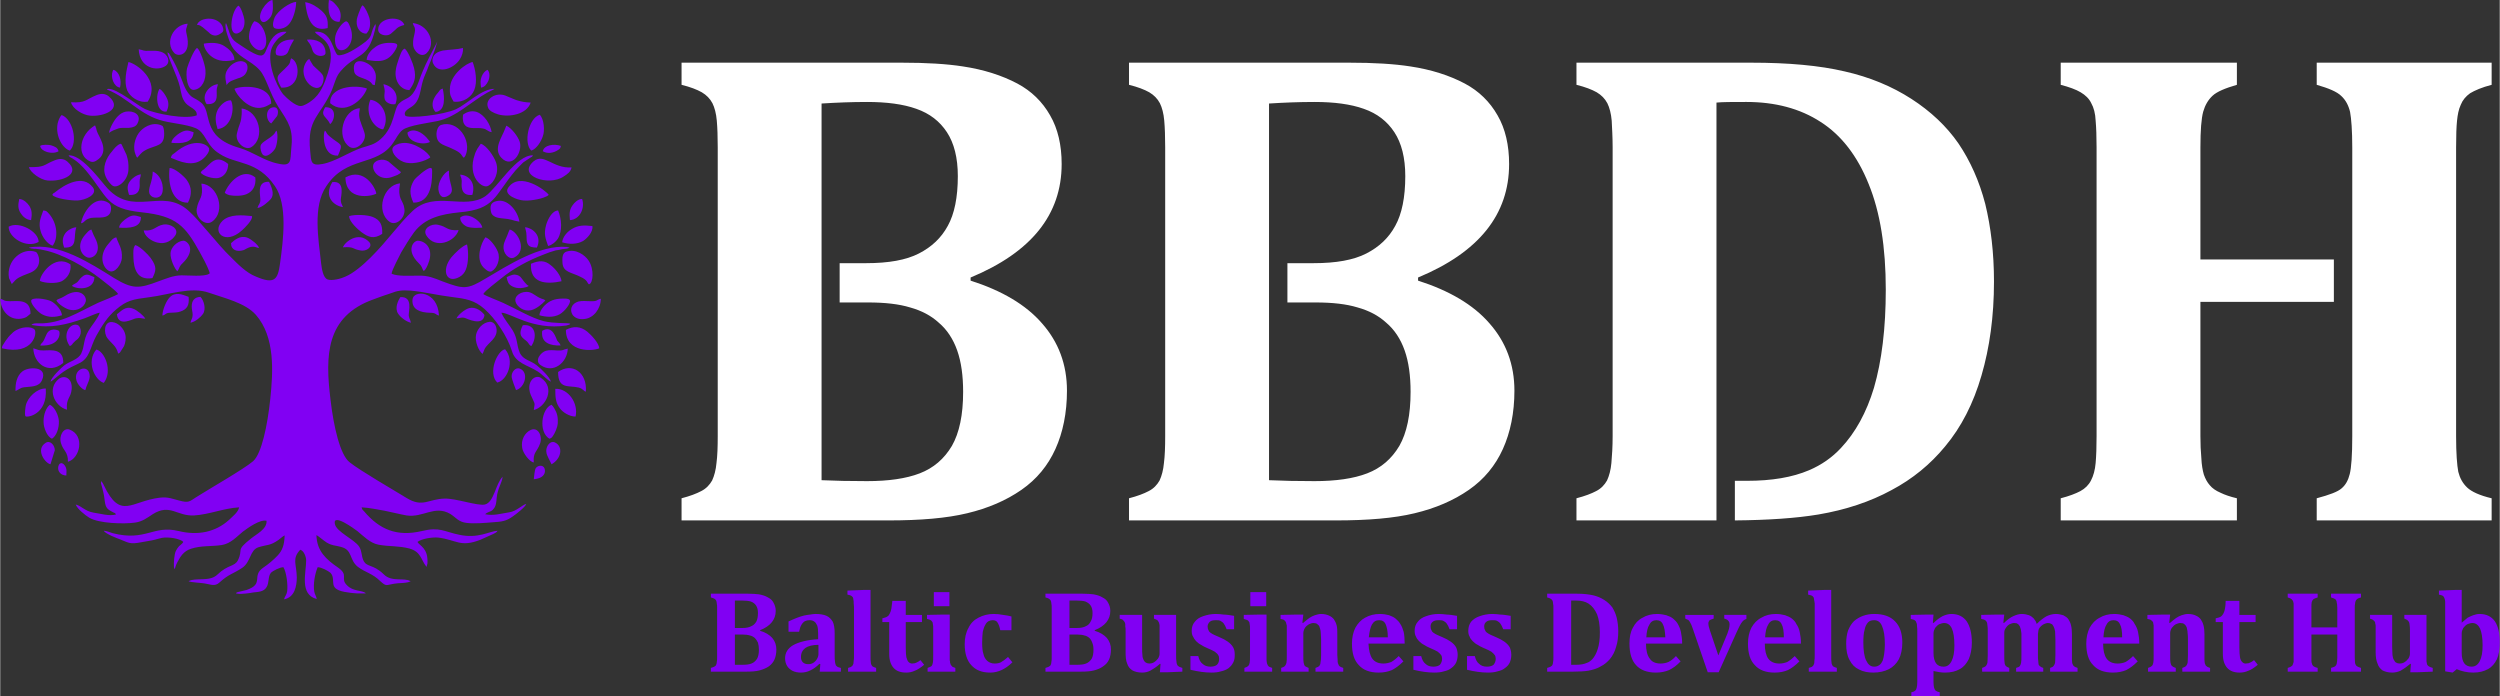
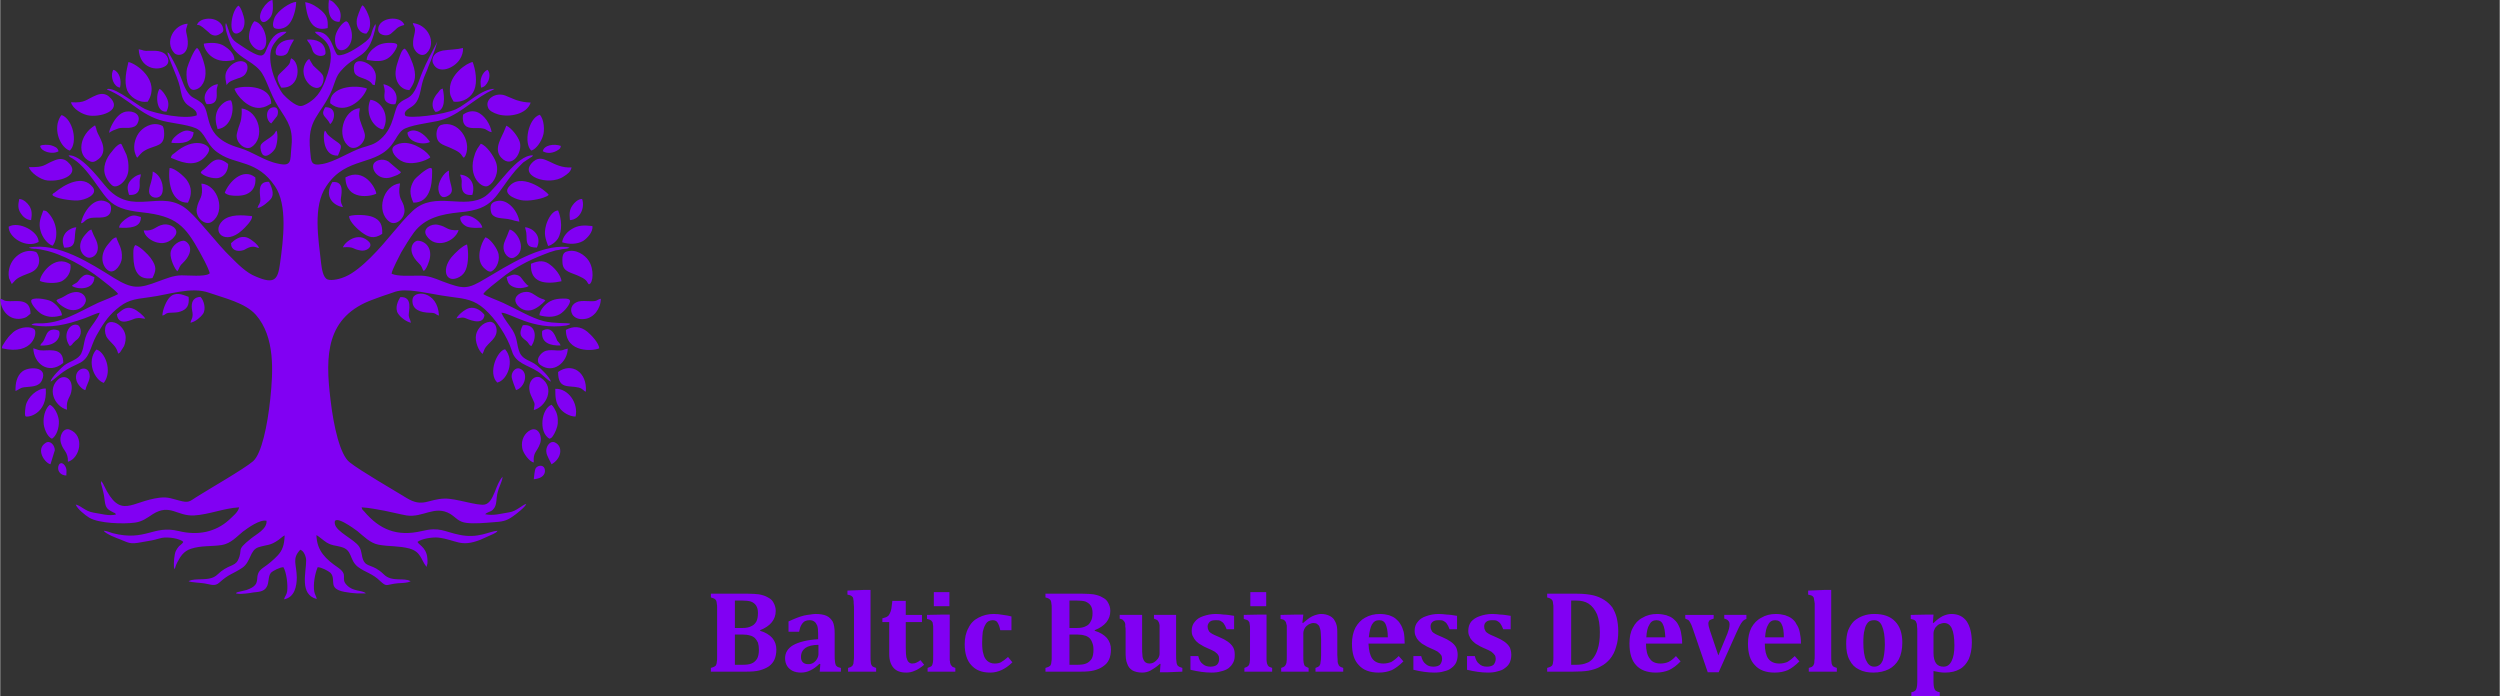
<svg xmlns="http://www.w3.org/2000/svg" xml:space="preserve" width="80mm" height="22.281mm" version="1.1" style="shape-rendering:geometricPrecision; text-rendering:geometricPrecision; image-rendering:optimizeQuality; fill-rule:evenodd; clip-rule:evenodd" viewBox="0 0 8016 2233">
  <rect x="0" y="0" width="8016" height="2233" fill="#333333" stroke="none" />
  <defs>
    <style type="text/css">
   
    .fil1 {fill:#8100F3}
    .fil0 {fill:#8100F3;fill-rule:nonzero}
    .fil2 {fill:white;fill-rule:nonzero}
   
  </style>
  </defs>
  <g id="Layer_x0020_1">
    <path class="fil0" d="M2437 2023c17,5 30,13 39,23 9,11 13,23 13,37 0,12 -2,23 -6,32 -4,9 -10,16 -18,22 -9,6 -19,10 -30,13 -11,3 -26,4 -43,4l-113 0 0 -12c5,-1 8,-3 11,-4 3,-2 5,-3 6,-6 1,-2 2,-6 2,-9 1,-4 1,-9 1,-15l0 -158c0,-6 0,-10 -1,-14 0,-4 -1,-7 -2,-10 -1,-2 -3,-4 -6,-6 -2,-1 -6,-3 -11,-4l0 -12 120 0c14,0 25,1 34,2 11,2 21,5 29,10 8,4 14,9 18,17 4,7 7,16 7,26 0,28 -17,49 -50,62l0 2zm-57 -9c12,0 22,-2 29,-6 7,-3 12,-8 16,-15 3,-6 5,-15 5,-27 0,-10 -2,-18 -6,-24 -4,-6 -9,-10 -17,-13 -7,-2 -16,-3 -27,-3 -8,0 -16,0 -24,0l0 88 24 0zm-24 118c7,0 15,0 24,0 12,0 22,-1 29,-4 8,-3 13,-8 18,-15 4,-7 6,-17 6,-29 0,-9 -1,-16 -3,-23 -3,-6 -6,-11 -10,-15 -5,-4 -10,-7 -16,-8 -6,-2 -14,-3 -23,-3l-25 0 0 97zm274 -2l-3 -1c-10,10 -20,17 -29,21 -10,5 -20,7 -30,7 -11,0 -20,-2 -28,-6 -7,-4 -13,-9 -17,-16 -4,-7 -6,-15 -6,-24 0,-18 9,-32 26,-42 18,-10 45,-17 80,-19l0 -18c0,-11 -1,-20 -3,-26 -3,-6 -6,-11 -10,-13 -4,-3 -9,-4 -15,-4 -5,0 -10,1 -14,3 -4,2 -8,6 -11,11 -4,6 -6,13 -8,23l-34 0 0 -33c11,-5 20,-9 28,-12 7,-3 15,-5 22,-7 7,-1 14,-3 19,-3 6,-1 12,-2 17,-2 15,0 27,2 36,6 9,4 15,11 20,19 4,9 6,21 6,37l0 71c0,8 0,14 1,19 0,4 1,7 2,10 0,2 1,3 3,5 1,1 2,2 4,3 2,1 5,2 10,3l0 12 -68 0 2 -24zm-6 -62c-19,0 -33,4 -42,10 -9,7 -14,16 -14,29 0,8 2,13 6,17 4,4 10,6 17,6 6,0 11,-1 16,-4 5,-3 9,-7 12,-12 3,-5 5,-11 5,-16l0 -30zm167 33c0,12 0,20 1,24 0,4 2,8 4,11 2,2 7,4 13,6l0 12 -90 0 0 -12c4,-1 7,-2 9,-3 2,-1 3,-3 5,-4 1,-2 2,-4 3,-6 0,-2 1,-6 1,-10 1,-4 1,-10 1,-18l0 -143c0,-10 0,-18 -1,-23 0,-5 0,-9 -1,-12 0,-4 -1,-6 -2,-8 -2,-2 -4,-4 -6,-5 -2,-1 -6,-2 -11,-3l0 -13 51 -2 23 0 0 209zm172 31c-11,9 -21,16 -30,19 -8,4 -18,6 -27,6 -19,0 -32,-5 -41,-15 -9,-10 -14,-25 -14,-44l0 -103 -22 0 0 -12c7,-2 12,-3 16,-6 4,-2 6,-6 8,-10 2,-4 4,-9 5,-16 1,-6 2,-14 3,-24l43 0 0 45 52 0 0 23 -52 0 0 83c0,14 1,24 2,30 2,7 4,12 7,15 3,3 7,5 11,5 3,0 7,-1 9,-1 3,-1 6,-2 9,-4 3,-1 6,-4 9,-6l12 15zm81 -233l0 45 -50 0 0 -45 50 0zm-70 243c6,-2 10,-4 13,-6 2,-3 3,-6 4,-11 1,-4 1,-12 1,-24l0 -85c0,-6 0,-11 -1,-14 0,-4 -1,-7 -3,-9 -1,-2 -3,-4 -6,-5 -2,-1 -6,-2 -10,-3l0 -13 50 -1 23 0 0 130c0,7 0,12 0,16 1,4 1,6 1,8 1,2 1,4 2,6 0,1 1,3 3,4 1,2 2,3 4,4 2,1 5,2 8,3l0 12 -89 0 0 -12zm258 -35l14 17c-12,12 -24,20 -35,25 -11,5 -23,8 -36,8 -27,0 -47,-8 -61,-24 -14,-15 -21,-38 -21,-67 0,-20 4,-38 12,-52 7,-15 18,-26 32,-33 15,-8 31,-12 49,-12 10,0 20,1 30,3 10,1 19,3 27,5l0 44 -36 0c-2,-11 -5,-19 -9,-25 -3,-5 -9,-7 -15,-7 -5,0 -9,1 -13,3 -4,2 -8,6 -11,12 -3,5 -6,13 -8,22 -1,9 -2,21 -2,35 0,15 1,27 4,36 2,10 7,18 13,23 6,5 14,8 23,8 7,0 14,-1 20,-4 7,-4 14,-9 23,-17zm278 -84c17,5 30,13 39,23 9,11 13,23 13,37 0,12 -2,23 -6,32 -4,9 -10,16 -19,22 -8,6 -18,10 -29,13 -11,3 -26,4 -43,4l-113 0 0 -12c5,-1 8,-3 11,-4 3,-2 5,-3 6,-6 1,-2 2,-6 2,-9 1,-4 1,-9 1,-15l0 -158c0,-6 0,-10 -1,-14 0,-4 -1,-7 -2,-10 -1,-2 -3,-4 -6,-6 -2,-1 -6,-3 -11,-4l0 -12 120 0c14,0 25,1 34,2 11,2 21,5 29,10 8,4 14,9 18,17 4,7 7,16 7,26 0,28 -17,49 -50,62l0 2zm-57 -9c12,0 22,-2 29,-6 7,-3 12,-8 15,-15 4,-6 6,-15 6,-27 0,-10 -2,-18 -6,-24 -4,-6 -10,-10 -17,-13 -7,-2 -16,-3 -27,-3 -8,0 -16,0 -24,0l0 88 24 0zm-24 118c7,0 15,0 24,0 12,0 22,-1 29,-4 8,-3 13,-8 18,-15 4,-7 6,-17 6,-29 0,-9 -1,-16 -4,-23 -2,-6 -5,-11 -9,-15 -5,-4 -10,-7 -16,-8 -6,-2 -14,-3 -23,-3l-25 0 0 97zm161 -160l72 0 0 102c0,12 0,21 1,27 0,7 2,12 4,16 2,4 5,7 7,8 4,2 7,3 12,3 4,0 9,-1 14,-4 5,-3 9,-7 13,-12 3,-5 5,-10 5,-16l0 -71c0,-9 0,-15 0,-20 -1,-4 -1,-7 -3,-10 -1,-2 -2,-4 -4,-6 -3,-2 -6,-3 -11,-5l0 -12 71 0 0 128c0,10 0,16 1,21 0,4 1,7 2,10 1,3 3,5 5,6 2,2 7,3 12,5l0 12 -49 2 -23 0 2 -27 -2 0c-11,10 -22,17 -31,22 -8,4 -17,6 -26,6 -13,0 -24,-3 -31,-7 -8,-5 -14,-12 -17,-22 -4,-9 -5,-21 -5,-36l0 -67c0,-7 0,-12 -1,-16 0,-3 0,-6 0,-8 -1,-2 -1,-4 -2,-6 -1,-1 -2,-3 -3,-4 -1,-1 -2,-2 -4,-4 -2,-1 -5,-2 -9,-3l0 -12zm252 132c3,12 7,20 14,25 6,6 15,9 25,9 9,0 16,-2 21,-6 5,-5 7,-11 7,-19 0,-5 -1,-9 -3,-12 -2,-4 -6,-7 -11,-11 -5,-3 -13,-7 -25,-12 -7,-3 -13,-6 -19,-10 -6,-3 -11,-7 -16,-12 -4,-4 -7,-9 -10,-15 -3,-5 -4,-11 -4,-18 0,-11 3,-21 10,-29 6,-8 15,-14 27,-18 12,-4 25,-7 40,-7 9,0 18,1 26,2 9,0 20,2 33,4l0 43 -24 0c-3,-8 -6,-14 -9,-18 -3,-4 -7,-7 -11,-9 -4,-2 -9,-2 -14,-2 -9,0 -15,1 -20,5 -4,4 -7,9 -7,15 0,5 1,9 3,12 1,4 4,7 9,10 4,3 13,7 25,12 12,5 21,10 28,15 7,5 13,11 17,18 4,7 5,15 5,24 0,10 -1,18 -5,25 -4,8 -9,13 -15,18 -7,5 -15,8 -24,10 -9,3 -19,4 -31,4 -20,0 -42,-3 -67,-9l0 -44 25 0zm218 -205l0 45 -51 0 0 -45 51 0zm-70 243c6,-2 10,-4 12,-6 3,-3 4,-6 5,-11 1,-4 1,-12 1,-24l0 -85c0,-6 0,-11 -1,-14 0,-4 -1,-7 -3,-9 -1,-2 -3,-4 -6,-5 -3,-1 -6,-2 -10,-3l0 -13 50 -1 23 0 0 130c0,7 0,12 0,16 0,4 1,6 1,8 0,2 1,4 2,6 0,1 1,3 2,4 1,2 3,3 5,4 2,1 5,2 8,3l0 12 -89 0 0 -12zm317 12l-89 0 0 -12c6,-2 10,-4 12,-6 2,-3 4,-6 4,-11 1,-4 2,-12 2,-24l0 -49c0,-8 -1,-15 -1,-21 0,-6 -1,-10 -2,-14 -1,-3 -2,-6 -3,-9 -1,-2 -3,-4 -5,-5 -1,-2 -3,-3 -6,-4 -2,0 -5,-1 -8,-1 -5,0 -9,2 -14,4 -5,3 -10,7 -13,12 -3,5 -5,11 -5,17l0 70c0,12 0,20 1,24 1,5 2,8 4,11 3,2 7,4 12,6l0 12 -88 0 0 -12c6,-2 10,-4 12,-6 2,-3 4,-6 5,-11 1,-4 1,-12 1,-24l0 -75c0,-9 0,-16 0,-20 -1,-4 -2,-8 -3,-11 -1,-2 -3,-4 -5,-6 -2,-2 -6,-3 -12,-4l0 -13 50 -1 23 0 -3 26 2 1c8,-7 15,-12 20,-16 6,-4 12,-7 18,-9 7,-2 13,-4 20,-4 10,0 18,2 25,5 7,3 12,7 16,12 4,6 7,12 9,20 2,8 2,18 2,28l0 67c0,5 1,10 1,15 0,5 0,9 1,11 1,3 2,5 3,7 1,2 3,3 6,5 2,1 5,2 8,3l0 12zm193 -33c-13,13 -25,22 -37,28 -12,5 -26,8 -42,8 -29,0 -50,-8 -64,-24 -15,-15 -22,-38 -22,-69 0,-20 4,-37 11,-51 8,-14 18,-25 31,-32 14,-8 30,-12 48,-12 11,0 21,2 29,4 8,3 15,6 21,11 6,5 11,10 15,17 5,7 8,16 11,26 2,10 3,22 3,37l-116 0c1,22 5,38 12,48 8,11 20,16 36,16 9,0 17,-2 25,-5 7,-4 15,-10 24,-19l15 17zm-50 -77c0,-19 -3,-33 -7,-42 -4,-9 -11,-13 -21,-13 -10,0 -17,4 -23,14 -5,9 -8,23 -10,41l61 0zm107 60c3,12 7,20 14,25 6,6 14,9 25,9 9,0 16,-2 21,-6 4,-5 7,-11 7,-19 0,-5 -1,-9 -3,-12 -3,-4 -6,-7 -11,-11 -5,-3 -13,-7 -25,-12 -7,-3 -13,-6 -19,-10 -6,-3 -11,-7 -16,-12 -4,-4 -8,-9 -10,-15 -3,-5 -4,-11 -4,-18 0,-11 3,-21 10,-29 6,-8 15,-14 27,-18 11,-4 25,-7 40,-7 9,0 18,1 26,2 9,0 20,2 33,4l0 43 -24 0c-3,-8 -6,-14 -9,-18 -3,-4 -7,-7 -11,-9 -4,-2 -9,-2 -15,-2 -8,0 -14,1 -19,5 -5,4 -7,9 -7,15 0,5 1,9 3,12 1,4 4,7 9,10 4,3 13,7 25,12 12,5 21,10 28,15 7,5 13,11 17,18 3,7 5,15 5,24 0,10 -2,18 -5,25 -4,8 -9,13 -16,18 -6,5 -14,8 -23,10 -9,3 -20,4 -31,4 -20,0 -42,-3 -67,-9l0 -44 25 0zm172 0c3,12 7,20 14,25 6,6 14,9 25,9 9,0 16,-2 21,-6 4,-5 7,-11 7,-19 0,-5 -1,-9 -3,-12 -3,-4 -6,-7 -11,-11 -5,-3 -13,-7 -25,-12 -7,-3 -13,-6 -19,-10 -6,-3 -11,-7 -16,-12 -4,-4 -8,-9 -10,-15 -3,-5 -4,-11 -4,-18 0,-11 3,-21 9,-29 7,-8 16,-14 28,-18 11,-4 25,-7 40,-7 9,0 18,1 26,2 9,0 20,2 33,4l0 43 -24 0c-3,-8 -6,-14 -9,-18 -3,-4 -7,-7 -11,-9 -4,-2 -9,-2 -15,-2 -8,0 -14,1 -19,5 -5,4 -7,9 -7,15 0,5 1,9 3,12 1,4 4,7 9,10 4,3 13,7 25,12 12,5 21,10 28,15 7,5 13,11 17,18 3,7 5,15 5,24 0,10 -2,18 -5,25 -4,8 -9,13 -16,18 -6,5 -14,8 -23,10 -9,3 -20,4 -31,4 -20,0 -42,-3 -67,-9l0 -44 25 0zm328 -200c20,0 37,2 51,5 13,3 25,8 36,15 11,7 19,15 26,24 6,10 11,21 14,33 3,13 5,27 5,43 0,19 -2,36 -7,51 -4,15 -11,28 -20,39 -8,9 -17,17 -29,23 -11,7 -25,11 -40,14 -13,2 -29,3 -49,3l-83 0 0 -12c5,-1 8,-3 11,-4 3,-2 5,-3 6,-6 1,-2 2,-6 2,-9 1,-4 1,-9 1,-15l0 -158c0,-6 0,-10 -1,-14 0,-4 -1,-7 -2,-10 -1,-2 -3,-4 -6,-6 -2,-1 -6,-3 -11,-4l0 -12 96 0zm-19 228c2,0 7,0 16,0 14,0 25,-2 34,-6 7,-2 13,-7 18,-12 7,-8 13,-19 17,-32 5,-15 7,-33 7,-54 0,-23 -3,-42 -9,-58 -7,-15 -15,-26 -27,-34 -11,-7 -24,-10 -40,-10 -8,0 -13,0 -16,0l0 206zm351 -11c-12,13 -25,22 -37,28 -12,5 -26,8 -42,8 -28,0 -50,-8 -64,-24 -14,-15 -21,-38 -21,-69 0,-20 3,-37 11,-51 7,-14 17,-25 31,-32 13,-8 29,-12 47,-12 11,0 21,2 29,4 9,3 16,6 22,11 6,5 11,10 15,17 4,7 8,16 10,26 2,10 4,22 4,37l-116 0c0,22 4,38 12,48 7,11 19,16 35,16 9,0 18,-2 25,-5 8,-4 16,-10 24,-19l15 17zm-49 -77c-1,-19 -3,-33 -8,-42 -4,-9 -11,-13 -21,-13 -9,0 -17,4 -22,14 -6,9 -9,23 -10,41l61 0zm155 -72l0 12c-6,2 -10,3 -13,5 -2,3 -4,6 -4,10 0,6 2,14 5,23l27 80 29 -70c2,-6 4,-11 5,-15 1,-5 2,-9 2,-14 0,-5 -1,-9 -4,-12 -3,-4 -8,-6 -13,-7l0 -12 71 0 0 13c-3,1 -6,2 -8,4 -2,1 -4,3 -6,6 -2,2 -4,6 -7,11 -3,5 -6,13 -11,23l-57 127 -35 0 -48 -140c-3,-9 -6,-16 -8,-19 -2,-4 -4,-7 -7,-9 -2,-1 -6,-3 -9,-4l0 -12 91 0zm275 149c-13,13 -25,22 -37,28 -12,5 -26,8 -42,8 -29,0 -50,-8 -64,-24 -15,-15 -22,-38 -22,-69 0,-20 4,-37 11,-51 8,-14 18,-25 32,-32 13,-8 29,-12 47,-12 11,0 21,2 29,4 8,3 16,6 22,11 6,5 11,10 14,17 5,7 9,16 11,26 2,10 4,22 4,37l-116 0c0,22 4,38 11,48 8,11 20,16 36,16 9,0 17,-2 25,-5 7,-4 15,-10 24,-19l15 17zm-50 -77c0,-19 -2,-33 -7,-42 -4,-9 -11,-13 -21,-13 -9,0 -17,4 -22,14 -6,9 -9,23 -10,41l60 0zm152 57c0,12 0,20 1,24 0,4 2,8 4,11 2,2 7,4 13,6l0 12 -90 0 0 -12c4,-1 7,-2 9,-3 2,-1 4,-3 5,-4 1,-2 2,-4 3,-6 1,-2 1,-6 1,-10 1,-4 1,-10 1,-18l0 -143c0,-10 0,-18 0,-23 -1,-5 -1,-9 -2,-12 0,-4 -1,-6 -2,-8 -2,-2 -3,-4 -6,-5 -2,-1 -6,-2 -11,-3l0 -13 51 -2 23 0 0 209zm135 56c-17,0 -33,-3 -46,-10 -13,-6 -23,-16 -30,-30 -8,-14 -11,-31 -11,-53 0,-16 2,-30 6,-42 5,-12 11,-22 19,-30 8,-7 18,-13 29,-17 11,-4 23,-6 36,-6 30,0 52,8 67,24 15,15 23,38 23,68 0,21 -4,39 -11,53 -8,15 -19,25 -32,32 -14,7 -31,11 -50,11zm-32 -97c0,26 3,46 9,58 6,13 14,20 26,20 7,0 12,-2 16,-5 5,-3 8,-8 11,-14 2,-7 4,-14 5,-23 1,-9 2,-18 2,-29 0,-26 -3,-46 -9,-59 -5,-13 -14,-19 -25,-19 -9,0 -15,2 -20,7 -5,6 -9,13 -11,24 -3,10 -4,24 -4,40zm225 127c0,9 1,15 2,19 1,4 3,7 5,9 3,2 7,4 13,5l0 13 -91 0 0 -13c6,-1 10,-3 12,-5 3,-2 4,-5 5,-9 1,-4 2,-10 2,-19l0 -160c0,-9 0,-15 -1,-19 0,-4 0,-7 -1,-9 -1,-3 -2,-5 -3,-7 -1,-1 -3,-3 -5,-4 -3,-1 -6,-2 -11,-3l0 -13 51 -1 22 0 -2 26 2 1c10,-10 20,-17 29,-22 9,-4 19,-7 28,-7 22,0 38,8 49,23 11,16 17,39 17,69 0,21 -4,39 -10,53 -7,14 -16,25 -29,32 -12,7 -28,11 -47,11 -12,0 -24,-2 -37,-5l0 35zm0 -93c0,15 3,26 8,33 5,7 13,11 24,11 12,0 20,-6 26,-18 6,-12 9,-28 9,-50 0,-25 -3,-43 -8,-54 -5,-12 -14,-18 -25,-18 -5,0 -11,2 -16,4 -5,3 -9,7 -13,12 -3,6 -5,11 -5,18l0 62z" />
-     <path class="fil0" d="M6424 1997l2 1c11,-11 21,-18 30,-22 9,-4 18,-7 27,-7 9,0 17,2 23,4 6,2 11,6 15,10 4,5 8,10 10,18 12,-12 23,-20 32,-25 9,-4 19,-7 29,-7 9,0 17,2 24,4 6,3 12,7 16,12 4,6 7,12 9,20 2,8 3,18 3,29l0 67c0,5 0,10 0,15 0,5 1,9 1,11 1,3 2,5 3,7 2,2 3,3 6,5 2,1 5,2 8,3l0 12 -88 0 0 -12c5,-2 9,-3 11,-6 2,-3 4,-6 5,-11 0,-4 1,-12 1,-24l0 -49c0,-11 -1,-20 -1,-27 -1,-7 -3,-12 -5,-16 -2,-4 -4,-7 -7,-8 -3,-2 -7,-3 -11,-3 -3,0 -6,1 -9,2 -3,1 -5,2 -8,4 -3,2 -5,4 -7,6 -2,2 -4,5 -5,7 -1,3 -2,6 -2,9 -1,3 -1,8 -1,15l0 60c0,8 0,15 1,19 0,4 1,8 1,11 1,2 3,5 5,6 2,2 6,4 10,5l0 12 -87 0 0 -12c6,-2 10,-3 12,-6 2,-3 3,-6 4,-11 1,-4 1,-12 1,-24l0 -49c0,-8 0,-15 0,-20 -1,-6 -1,-10 -2,-14 -1,-3 -2,-6 -3,-9 -1,-2 -3,-4 -4,-6 -2,-1 -4,-3 -6,-4 -2,0 -5,-1 -9,-1 -4,0 -9,2 -14,4 -5,3 -9,7 -12,12 -4,5 -5,10 -5,16l0 71c0,11 0,19 1,24 0,5 2,8 4,11 2,2 6,4 11,6l0 12 -87 0 0 -12c6,-2 10,-4 12,-6 2,-3 4,-6 5,-11 0,-4 1,-12 1,-24l0 -75c0,-9 0,-16 -1,-20 0,-4 -1,-8 -2,-11 -1,-2 -3,-4 -5,-6 -3,-2 -7,-3 -13,-4l0 -13 51 -1 23 0 -3 26zm431 124c-13,13 -25,22 -37,28 -12,5 -26,8 -42,8 -29,0 -50,-8 -64,-24 -15,-15 -22,-38 -22,-69 0,-20 4,-37 11,-51 8,-14 18,-25 32,-32 13,-8 29,-12 47,-12 11,0 21,2 29,4 8,3 16,6 22,11 6,5 11,10 14,17 5,7 9,16 11,26 2,10 4,22 4,37l-116 0c0,22 4,38 11,48 8,11 20,16 36,16 9,0 18,-2 25,-5 7,-4 15,-10 24,-19l15 17zm-50 -77c0,-19 -2,-33 -7,-42 -4,-9 -11,-13 -21,-13 -9,0 -17,4 -22,14 -6,9 -9,23 -10,41l60 0zm282 110l-89 0 0 -12c6,-2 10,-4 12,-6 2,-3 4,-6 5,-11 0,-4 1,-12 1,-24l0 -49c0,-8 0,-15 -1,-21 0,-6 -1,-10 -2,-14 0,-3 -1,-6 -3,-9 -1,-2 -3,-4 -4,-5 -2,-2 -4,-3 -6,-4 -3,0 -5,-1 -9,-1 -4,0 -9,2 -14,4 -5,3 -9,7 -13,12 -3,5 -5,11 -5,17l0 70c0,12 0,20 1,24 1,5 2,8 5,11 2,2 6,4 12,6l0 12 -89 0 0 -12c6,-2 10,-4 12,-6 3,-3 4,-6 5,-11 1,-4 1,-12 1,-24l0 -75c0,-9 0,-16 0,-20 -1,-4 -1,-8 -2,-11 -2,-2 -3,-4 -6,-6 -2,-2 -6,-3 -12,-4l0 -13 50 -1 23 0 -3 26 2 1c8,-7 15,-12 20,-16 6,-4 12,-7 18,-9 7,-2 13,-4 20,-4 10,0 19,2 25,5 7,3 12,7 16,12 4,6 7,12 9,20 2,8 3,18 3,28l0 67c0,5 0,10 0,15 0,5 1,9 1,11 1,3 2,5 3,7 2,2 3,3 6,5 2,1 5,2 8,3l0 12zm153 -22c-11,9 -21,16 -30,19 -9,4 -18,6 -28,6 -18,0 -31,-5 -40,-15 -9,-10 -14,-25 -14,-44l0 -103 -23 0 0 -12c8,-2 13,-3 17,-6 3,-2 6,-6 8,-10 2,-4 4,-9 5,-16 1,-6 2,-14 2,-24l44 0 0 45 52 0 0 23 -52 0 0 83c0,14 1,24 2,30 1,7 4,12 7,15 3,3 6,5 11,5 3,0 6,-1 9,-1 3,-1 6,-2 9,-4 3,-1 6,-4 9,-6l12 15zm311 -24c0,9 1,16 1,19 1,4 3,7 5,9 3,2 7,4 14,6l0 12 -96 0 0 -12c7,-2 12,-4 14,-6 2,-2 3,-4 4,-7 1,-4 2,-11 2,-21l0 -73 -83 0 0 73c0,4 0,8 0,12 0,4 1,7 2,9 0,2 1,4 3,6 1,1 3,3 6,4 2,1 5,2 9,3l0 12 -96 0 0 -12c4,-1 8,-3 10,-4 3,-2 5,-3 6,-6 1,-2 2,-6 3,-9 0,-4 0,-9 0,-15l0 -158c0,-6 0,-10 0,-14 -1,-4 -1,-7 -3,-10 -1,-2 -3,-4 -6,-6 -2,-1 -6,-3 -10,-4l0 -12 96 0 0 12c-7,2 -11,4 -14,6 -2,2 -4,5 -5,9 -1,4 -1,10 -1,19l0 62 83 0 0 -62c0,-9 -1,-15 -2,-19 0,-4 -2,-6 -4,-9 -3,-2 -7,-4 -14,-6l0 -12 96 0 0 12c-6,2 -10,3 -12,5 -3,2 -4,4 -5,6 -1,3 -2,6 -2,9 -1,3 -1,8 -1,14l0 158zm49 -136l71 0 0 102c0,12 1,21 1,27 1,7 2,12 5,16 2,4 4,7 7,8 3,2 7,3 12,3 4,0 9,-1 14,-4 5,-3 9,-7 13,-12 3,-5 5,-10 5,-16l0 -71c0,-9 0,-15 -1,-20 0,-4 -1,-7 -2,-10 -1,-2 -3,-4 -5,-6 -2,-2 -5,-3 -10,-5l0 -12 71 0 0 128c0,10 0,16 0,21 1,4 1,7 2,10 2,3 3,5 6,6 2,2 6,3 12,5l0 12 -50 2 -22 0 2 -27 -2 0c-12,10 -22,17 -31,22 -9,4 -18,6 -27,6 -13,0 -23,-3 -31,-7 -7,-5 -13,-12 -16,-22 -4,-9 -6,-21 -6,-36l0 -67c0,-7 0,-12 0,-16 0,-3 0,-6 -1,-8 0,-2 -1,-4 -1,-6 -1,-1 -2,-3 -3,-4 -1,-1 -3,-2 -5,-4 -2,-1 -5,-2 -8,-3l0 -12zm241 -17c0,-9 0,-16 0,-20 0,-5 0,-9 -1,-12 -1,-4 -2,-6 -3,-8 -1,-2 -3,-4 -5,-5 -3,-1 -6,-2 -11,-3l0 -13 51 -2 22 0 0 105 0 0c8,-7 14,-12 19,-16 6,-3 12,-6 18,-8 6,-2 13,-4 20,-4 22,0 38,8 49,23 11,16 16,39 16,69 0,21 -3,39 -9,53 -7,14 -16,25 -29,32 -13,7 -28,11 -47,11 -19,0 -37,-4 -53,-11l-13 11 -24 -4 0 -198zm53 139c0,15 3,26 8,33 5,7 13,11 24,11 11,0 20,-6 26,-18 6,-12 9,-28 9,-50 0,-24 -3,-42 -8,-54 -6,-12 -14,-18 -25,-18 -5,0 -11,2 -16,4 -5,3 -9,7 -13,12 -3,6 -5,11 -5,17l0 63z" />
    <path class="fil1" d="M1372 216c9,-21 16,-39 23,-60 5,-18 10,-31 3,-15 -14,27 -32,60 -43,87 -9,20 -15,44 -26,63 -16,28 -31,23 -49,40 -19,16 -14,75 -60,115 -20,18 -36,20 -61,28 -41,14 -86,45 -126,52 -37,7 -36,-7 -39,-41 -11,-106 32,-110 70,-197 9,-23 13,-43 27,-59 52,-61 88,-35 111,-134 2,-8 3,-12 1,-18 -21,35 -2,37 -44,66 -13,9 -53,37 -76,34 -16,-8 -18,-81 -74,-75 9,19 75,27 42,131 -11,34 -23,69 -54,91 -6,5 -24,16 -33,16 -18,1 -48,-28 -57,-38 -25,-32 -53,-107 -36,-149 4,-10 12,-20 20,-29 7,-7 23,-15 27,-22 -30,-3 -46,18 -56,38 -20,39 -7,63 -105,-4 -22,-15 -23,-40 -33,-62 -7,12 10,56 15,67 20,43 64,51 93,84 21,23 31,72 60,118 33,51 49,70 41,137 -3,34 2,55 -41,45 -46,-9 -81,-38 -126,-51 -125,-36 -84,-115 -122,-145 -24,-19 -30,-11 -48,-41 -11,-20 -20,-55 -41,-93l-12 -21c-3,-5 -1,-3 -7,-6 1,15 31,73 40,110 5,22 6,38 19,53 12,14 38,19 35,39 -35,14 -132,-5 -165,-20 -23,-10 -91,-67 -119,-65 -5,1 -1,0 -4,2 69,27 107,83 181,101 31,8 94,13 114,29 25,20 26,51 66,76 54,36 121,20 178,104 41,60 27,171 16,250 -7,49 -17,66 -77,40 -31,-12 -58,-40 -80,-62 -45,-43 -96,-113 -136,-149 -87,-79 -180,27 -268,-81 -26,-31 -78,-99 -117,-97 5,8 5,5 14,11 16,10 29,23 42,38 71,86 63,122 180,134 110,12 138,43 185,128 7,12 25,46 30,61 3,9 2,5 0,8 -14,10 -68,5 -88,5 -27,0 -51,11 -74,19 -63,24 -84,26 -144,-11 -74,-46 -179,-115 -272,-97 3,2 0,1 5,2 3,1 3,1 6,1 5,1 7,1 12,1 8,1 16,2 24,4 58,11 135,55 181,91 11,9 53,40 58,50 -3,3 -54,24 -64,28 -62,29 -119,68 -191,66 -8,0 -17,-1 -23,5 64,12 112,-1 170,-21 12,-4 38,-17 49,-18 -4,16 -29,45 -36,58 -17,29 -12,48 -23,72 -10,21 -37,25 -55,39 -9,7 -41,38 -44,52 6,-2 31,-25 42,-32 16,-11 31,-18 48,-26 37,-16 37,-53 57,-89 19,-34 36,-61 63,-84 35,-30 54,-33 108,-40 58,-7 134,-35 191,-14 48,17 116,32 150,71 62,71 55,182 46,269 -9,86 -28,176 -55,200 -29,25 -141,89 -182,115 -22,14 -24,20 -56,11 -21,-5 -34,-12 -61,-9 -93,11 -126,73 -180,-40 -1,-3 -2,-4 -3,-6 0,-1 -2,-2 -2,-3 -2,-3 -1,-2 -3,-4l-1 5c0,0 0,1 0,2 0,3 8,21 12,56 3,25 10,28 29,38l3 1c5,4 0,-1 4,5 -22,6 -50,-3 -72,-6 -28,-5 -39,-22 -57,-26 5,14 30,34 43,42 31,19 112,21 147,16 23,-3 39,-15 57,-27 56,-35 77,7 133,4 48,-3 94,-23 144,-26 -3,16 -21,29 -32,40 -44,40 -101,51 -162,36 -82,-20 -105,34 -211,7 -10,-3 -18,-7 -29,-8 5,10 42,24 53,28 27,11 32,16 67,9 12,-2 21,-4 34,-6 11,-2 22,-6 32,-8 20,-4 59,2 69,13 -3,6 -8,8 -14,14 -3,3 -8,11 -10,15 -5,11 -7,38 -6,51 1,4 1,6 2,6 0,1 1,1 1,0 1,-3 3,-12 8,-21 10,-19 20,-35 43,-43 34,-11 64,-7 99,-12 30,-5 48,-27 68,-43 16,-12 55,-40 76,-35 2,27 -33,43 -51,58 -50,40 -22,30 -41,69 -11,21 -32,13 -66,46 -25,24 -71,8 -92,21 8,4 41,5 51,7 20,3 33,11 48,-3 31,-28 43,-27 73,-47 28,-19 24,-57 52,-66 28,-9 37,-4 65,-24 7,-5 11,-10 19,-14 -1,30 -7,48 -22,64 -15,16 -30,28 -46,39 -40,27 4,52 -54,72l-25 6c-1,0 -2,0 -2,1 -1,0 -1,0 -2,0 -4,2 -3,1 -5,3 3,2 -2,1 6,2 10,2 40,-2 49,-4 17,-2 34,-2 43,-17 9,-14 4,-34 14,-46 7,-7 29,-18 40,-18 10,16 15,58 12,78 -2,12 -7,14 -10,25 34,-6 41,-42 41,-71 -1,-43 -16,-59 11,-88 11,3 19,21 19,35 0,38 -22,109 34,123 -2,-11 -6,-13 -8,-24 -4,-23 2,-57 11,-78 12,0 34,12 41,18 22,24 -16,54 57,63 10,2 19,2 28,3l26 0c1,0 2,0 2,-1 -14,-10 -41,-5 -60,-25 -23,-22 7,-32 -29,-57 -38,-26 -68,-53 -69,-104 5,2 22,17 33,24 19,11 25,8 46,14 38,10 25,41 54,64 24,18 47,21 72,46 20,18 18,12 44,8 15,-3 42,-1 53,-8 -21,-13 -60,4 -86,-22 -36,-35 -55,-21 -66,-46 -6,-14 -4,-29 -13,-43 -16,-24 -73,-47 -78,-73 -7,-36 65,18 72,23 21,17 41,39 69,44 33,6 63,3 98,12 38,11 36,35 55,59l3 -11c3,-50 -25,-56 -32,-69 12,-10 47,-16 67,-14 60,8 70,32 135,7l42 -19c6,-3 10,-5 13,-10 -28,2 -62,26 -123,13 -49,-10 -62,-26 -120,-12 -80,19 -136,-5 -185,-63 -7,-8 -5,-3 -8,-13 21,1 53,7 74,11 21,4 47,11 70,15 53,8 90,-34 140,-5 18,11 26,26 53,29 26,3 57,0 83,-2 31,-2 44,-4 65,-19 9,-6 40,-30 43,-40 -13,3 -32,24 -55,27 -26,4 -51,12 -77,6 4,-4 8,-5 14,-8 6,-2 9,-4 13,-9 8,-9 9,-22 10,-35 3,-32 17,-47 19,-68 -23,23 -27,82 -57,89 -24,5 -92,-20 -129,-19 -52,1 -70,30 -122,-2 -44,-27 -148,-87 -182,-114 -31,-23 -52,-115 -62,-202 -17,-140 -16,-266 138,-321 18,-7 36,-13 54,-19 23,-9 36,-11 65,-9 44,4 87,15 129,20 48,6 75,10 108,39 35,31 73,87 88,135 11,39 51,45 82,65 16,10 32,29 43,33 -4,-15 -31,-41 -45,-52 -21,-17 -44,-17 -55,-41 -11,-26 -6,-44 -23,-72 -12,-19 -26,-34 -36,-56 28,-1 99,57 208,41 3,-1 4,-1 7,-2 7,-2 3,-1 6,-4 -11,-3 -52,0 -85,-8 -42,-11 -87,-39 -129,-58 -12,-6 -58,-23 -65,-29 7,-12 43,-38 56,-49 40,-33 89,-59 136,-77 14,-6 26,-10 40,-14 7,-1 14,-2 22,-4 8,-1 17,-1 23,-5l-9 -2c-86,-8 -192,61 -260,101 -60,36 -70,35 -140,9 -25,-10 -45,-19 -77,-18 -27,0 -64,3 -85,-6 0,-11 25,-56 31,-69 13,-22 26,-43 41,-64 35,-46 87,-58 145,-64 116,-10 111,-52 180,-134 9,-10 17,-18 25,-26l24 -16c8,-5 3,0 7,-7 -53,-1 -112,102 -152,131 -67,46 -162,-19 -233,47 -22,20 -47,50 -68,75 -34,41 -97,114 -148,136 -12,6 -44,15 -58,9 -14,-6 -18,-35 -20,-51 -9,-80 -27,-183 16,-247 65,-100 162,-62 215,-140 10,-14 17,-31 30,-41 18,-15 86,-23 113,-29 60,-13 104,-60 159,-91 7,-4 18,-8 23,-12 -40,-1 -89,49 -123,65 -41,19 -153,31 -163,21 -8,-14 12,-23 22,-30 27,-19 25,-54 35,-84 5,-16 11,-26 16,-41zm-1160 1309c0,-9 1,-15 0,-20 -1,-7 -6,-16 -13,-19 -2,-1 -4,-1 -6,0 -4,1 -6,7 -7,11 -1,7 0,13 5,19 4,5 12,9 21,9zm1528 -1040c15,9 34,6 49,-4 7,-5 7,-5 9,-13 -22,-8 -54,-3 -58,17zm-1612 -17c2,18 39,29 59,17 -3,-12 -12,-15 -24,-19 -7,-2 -30,-3 -35,2zm1414 -187c12,-2 18,-11 23,-21 5,-11 6,-27 -2,-36 -9,3 -15,12 -19,21 -5,12 -4,22 -2,36zm-1158 0c6,-24 -2,-50 -20,-57 -3,2 -2,-1 -4,6 -6,16 3,48 24,51zm1327 1256c43,-4 38,-33 32,-39 -7,-8 -21,-4 -26,4 -3,5 -5,27 -6,35zm-653 -1139c16,-13 22,-56 -16,-54 -11,20 -8,23 7,40 6,7 5,8 9,14zm-189 -2l19 -24c5,-11 4,-30 -12,-28 -27,3 -25,42 -7,52zm-336 -38c7,-14 9,-28 1,-44 -5,-10 -13,-23 -23,-29 -13,17 -12,76 22,73zm555 -288c6,-17 5,-31 -4,-45 -7,-9 -18,-24 -30,-25 -4,32 -1,71 34,70zm-707 660c32,2 71,1 70,-34 -19,-6 -27,-8 -44,3 -9,6 -25,18 -26,31zm1015 -371c33,-3 29,-49 23,-75 -10,3 -9,6 -15,13 -6,7 -8,9 -12,17 -8,15 -8,33 4,45zm228 530c1,7 3,13 6,19 4,6 10,10 18,13 8,3 19,4 29,2 7,-1 14,-3 18,-6 -9,-4 -18,-18 -25,-27 -4,-5 -10,-8 -17,-9 -5,-1 -10,0 -15,2 -4,1 -8,3 -14,6zm-962 -555c38,2 32,-26 32,-43 0,-10 3,-13 4,-21 -27,2 -56,36 -36,64zm813 364c0,14 11,24 22,29 15,5 33,4 49,3 -3,-21 -48,-53 -71,-32zm-926 -240c33,3 69,1 71,-34 -19,-7 -26,-8 -45,3 -8,5 -26,19 -26,31zm324 -458c-18,1 -53,49 -35,68 10,10 27,-9 31,-17 7,-14 6,-34 4,-51zm433 425c0,29 46,42 71,31 0,-2 1,0 0,-3l-10 -12c-15,-16 -40,-32 -61,-16zm208 200c12,-40 -12,-63 -39,-65 2,11 4,7 5,20 0,10 -7,50 34,45zm-530 -498c2,8 6,8 10,16 4,6 5,12 8,20 9,21 39,20 41,8 0,0 0,-6 0,-6 -3,-30 -30,-40 -59,-38zm283 207c14,-32 -9,-58 -38,-64 1,9 4,12 4,23 -1,9 -2,17 0,25 3,11 20,19 34,16zm560 372c32,-2 49,-39 39,-68 -13,0 -25,12 -31,21 -10,14 -10,27 -8,47zm-106 88c19,-41 -19,-65 -38,-65 2,7 3,13 4,17 2,14 -1,29 6,39 4,6 12,9 28,9zm17 267c-5,39 26,48 59,47 -3,-9 -6,-9 -11,-16 -4,-7 -14,-51 -48,-31zm-796 -934c-57,-3 -64,41 -56,49 2,2 30,10 38,-12 8,-23 17,-33 18,-37zm-843 579c3,-19 3,-32 -6,-46 -6,-9 -18,-21 -32,-22 -4,18 -5,31 4,45 7,11 18,22 34,23zm314 -81c39,3 34,-29 34,-42 0,-11 3,-14 4,-24 -15,2 -28,13 -35,22 -11,15 -8,27 -3,44zm-208 169c46,2 28,-34 39,-65 -14,0 -31,12 -36,20 -10,15 -9,29 -3,45zm-77 314c64,4 66,-41 60,-47 -2,-2 -29,-13 -40,12 -14,34 -12,20 -20,35zm102 -191c17,12 71,14 72,-28 -16,-6 -25,-15 -41,0 -6,5 -9,11 -14,16 -4,4 -13,6 -17,12zm1473 193c19,-27 16,-72 -27,-67 -19,36 2,41 14,53 5,5 6,11 13,14zm-1480 0c8,-3 8,-8 14,-13 5,-6 10,-7 15,-14 12,-16 5,-39 -5,-41 -24,-7 -50,32 -24,68zm49 141c1,-1 1,-2 1,-2 1,4 0,0 3,-8 5,-14 10,-21 11,-33 0,-45 -56,-26 -42,14 4,12 17,26 27,29zm1382 0c28,-7 43,-57 12,-69 -14,-5 -27,12 -26,26 0,7 13,41 14,43zm-1493 238l14 -45c0,-16 -15,-33 -29,-24 -34,21 -3,65 15,69zm1607 0c32,-18 38,-57 11,-70 -14,-7 -28,10 -28,27 1,13 3,13 7,23l10 20zm-1279 -939c0,16 -4,30 -8,43 -3,10 -5,19 -3,26 4,16 27,20 37,8 6,-7 8,-20 5,-35 -4,-18 -13,-34 -31,-42zm594 -51c19,-43 9,-31 -27,-62 -13,-11 -8,-13 -15,-18 -6,12 -3,41 3,54 7,16 18,27 39,26zm-473 536c16,-3 33,-18 40,-28 11,-16 3,-44 -8,-55 -20,1 -28,13 -28,31 0,10 3,17 3,27 0,11 -5,15 -7,25zm276 -616c-7,5 2,8 -34,31 -7,5 -15,10 -17,17 -2,9 2,23 6,28 13,15 36,-10 41,-19 6,-13 10,-44 4,-57zm553 128c-16,6 -36,37 -34,60 3,24 15,32 34,19 22,-16 -2,-36 0,-79zm-122 488c-2,-10 -6,-14 -7,-23 -1,-13 15,-62 -27,-59 -7,11 -19,35 -7,53 7,11 26,26 41,29zm146 -14c12,0 15,-5 28,-1 4,1 58,29 62,-10 -9,-12 -28,-27 -49,-22 -14,4 -35,21 -41,33zm-364 -357c-3,-8 -7,-13 -7,-23 0,-11 16,-62 -27,-57 -31,51 11,78 34,80zm0 129c39,-2 27,5 55,10 22,5 42,-13 29,-27 -34,-36 -78,0 -84,17zm-274 -126c14,-1 36,-21 42,-28 15,-17 1,-43 -5,-56 -43,-2 -26,46 -28,62 -2,11 -7,12 -9,22zm-85 113c0,22 19,29 41,22 6,-3 14,-8 22,-10 15,-3 18,3 27,3 -3,-10 -25,-28 -38,-33 -23,-8 -41,8 -52,18zm-366 228c5,43 52,14 61,13 15,-3 18,1 30,1 -4,-9 -27,-28 -39,-32 -25,-10 -38,8 -52,18zm390 -990c-22,14 -36,97 -3,89 17,-5 24,-23 22,-43 -1,-9 -10,-40 -19,-46zm410 90c11,-11 15,-28 10,-50 -4,-13 -13,-34 -22,-41 -6,5 -8,16 -12,24 -3,10 -7,17 -7,28 -1,21 12,39 31,39zm-543 -28c3,1 5,-3 19,8 5,4 11,9 20,17 1,1 2,2 3,3 12,9 23,7 33,0 11,-6 11,-11 7,-23 -7,-16 -24,-24 -40,-25 -19,-1 -38,6 -42,20zm665 0c-11,-32 -82,-25 -84,13 -2,19 28,27 42,14 19,-15 16,-20 42,-27zm-570 193c8,-14 23,-16 37,-22 4,-1 7,-2 11,-4 9,-4 14,-11 17,-19 4,-11 2,-24 -6,-28 -18,-11 -42,4 -51,16 -16,19 -13,33 -8,57zm475 0c5,-27 7,-37 -8,-57 -15,-19 -67,-38 -58,13 4,22 35,18 54,36 7,7 1,6 12,8zm-504 141c45,-5 56,-66 43,-92 -19,-2 -37,19 -43,31 -10,21 -6,42 0,61zm-54 140c9,11 39,20 56,17 20,-4 32,-23 32,-45 -41,-34 -57,1 -79,18 -2,1 -4,2 -5,4 -3,3 -2,1 -4,6zm642 -2l-40 -34c-19,-12 -46,-4 -49,12 -4,20 23,54 65,36 5,-2 7,-3 13,-5 7,-4 9,-5 11,-9zm-57 -137c23,-43 -5,-91 -41,-95 -19,44 11,92 41,95zm-936 321c-9,3 -12,9 -19,16 -28,31 -17,63 5,73 18,8 51,-15 26,-62 -7,-13 -10,-24 -12,-27zm1342 0l-3 6c-7,21 -16,33 -17,48 -2,22 17,44 34,36 43,-21 14,-82 -14,-90zm-733 -455c64,4 63,-82 32,-94 -6,12 0,12 -11,24 -31,34 -44,28 -21,70zm208 -213c-14,6 -27,26 -32,40 -7,17 -4,50 14,53 25,3 51,-35 28,-82 -3,-7 -5,-9 -10,-11zm-118 121c-6,4 -5,3 -10,10 -34,55 44,117 55,61 3,-14 -2,-21 -10,-29 -32,-30 -17,-13 -34,-40 0,0 0,-1 -1,-2zm-642 237c10,-7 16,-9 27,-13 12,-5 23,-2 37,-3 13,-1 23,-5 27,-14 15,-28 -12,-42 -37,-38 -10,2 -18,7 -25,14 -10,9 -27,37 -29,54zm466 -358c-11,11 -19,40 -17,56 2,17 21,39 37,37 34,-5 16,-87 -20,-93zm758 607c1,8 4,14 9,17 6,5 15,7 25,8 37,3 33,7 58,11 -5,-33 -35,-71 -68,-67 -20,3 -27,11 -24,31zm-523 -585c2,-31 -4,-41 -20,-56 -14,-12 -32,-24 -52,-27 5,45 18,98 72,83zm-870 873c5,12 31,29 46,31 23,4 44,-10 48,-27 5,-16 -19,-49 -68,-17 -13,8 -20,8 -26,13zm1304 -595c-2,17 1,28 7,34 12,14 39,6 56,10 14,2 14,9 29,12 -4,-25 -23,-56 -48,-65 -13,-4 -28,-3 -44,9zm-126 501c4,-3 4,-2 9,-11 2,-3 4,-9 6,-14 17,-42 -5,-70 -33,-72 -14,-1 -41,30 2,72 14,14 9,16 16,25zm-1160 142c-2,-18 -20,-37 -35,-45 -14,-7 -63,-15 -64,-1 0,12 23,37 35,43 21,11 41,10 64,3zm1550 -47c-5,-5 -4,-3 -12,-6 -18,-7 -25,-17 -40,-21 -24,-5 -50,12 -43,32 5,15 26,31 49,26 17,-4 35,-19 46,-31zm54 -187c22,7 47,7 67,-4 14,-9 33,-30 30,-48 -27,-3 -45,-3 -65,9 -13,7 -30,24 -32,43zm-73 234c21,6 45,8 65,-3 16,-9 36,-35 33,-44 -2,-9 -25,-6 -33,-6 -11,1 -20,3 -30,8 -15,8 -33,26 -35,45zm116 325c10,-43 -24,-91 -65,-89 0,27 1,45 15,63 9,12 30,26 50,26zm-670 -1144c36,6 68,11 93,-33 7,-13 9,-19 -7,-21 -21,-2 -42,1 -57,12 -13,9 -28,24 -29,42zm-424 0c0,-20 -19,-36 -32,-44 -18,-12 -43,-12 -66,-8 -2,13 24,71 98,52zm-605 1054c-28,-1 -58,28 -64,54 -1,6 -5,29 -1,35 5,5 71,-5 65,-89zm803 -1240c-19,1 -58,27 -69,50 -3,7 -9,26 -2,33 4,5 37,10 54,-20 9,-14 17,-42 17,-63zm-429 1006c11,-2 9,-9 26,-9 12,-1 22,0 32,-4 21,-7 29,-20 26,-47 -21,-8 -43,-17 -61,2 -10,10 -23,40 -23,58zm-354 395c14,-9 23,-33 22,-57 -1,-17 -13,-45 -29,-52l-5 5c-11,13 -16,35 -15,52 0,16 11,46 27,52zm166 -179c30,-39 2,-102 -24,-107 -33,39 -5,98 24,107zm236 -358c7,-9 5,-15 16,-25 48,-46 14,-74 3,-73 -19,1 -40,21 -41,40 -1,19 13,50 22,58zm-309 -154c12,-2 9,-9 25,-15 19,-8 55,5 68,-17 5,-10 5,-27 -4,-33 -45,-29 -83,30 -89,65zm-232 11c-1,35 57,71 96,49 1,-33 -63,-68 -96,-49zm1734 680c6,-2 6,-2 11,-8 7,-10 15,-28 16,-42 1,-19 -2,-32 -11,-47 -3,-5 -5,-8 -9,-12 -32,12 -43,87 -7,109zm-354 -395c-4,-81 -83,-83 -85,-51 -3,33 27,41 54,42 24,0 18,6 31,9zm187 215c33,-8 57,-70 25,-107 -26,5 -56,77 -25,107zm-1426 -439c18,-23 17,-72 -14,-105 -6,-6 -6,-7 -16,-8 -8,23 -17,40 -8,68 5,17 21,40 38,45zm1535 -305c17,-5 32,-30 37,-46 7,-17 4,-56 -10,-69 -37,12 -52,92 -27,115zm54 306c14,-4 24,-13 31,-23 16,-26 12,-65 1,-91 -20,1 -33,29 -38,45 -9,32 -2,45 6,69zm-371 -598c0,4 0,9 3,14 17,35 68,13 85,-15 7,-11 11,-24 10,-36 -19,5 -44,5 -64,8 -18,4 -31,11 -34,29zm-942 -33c3,62 60,72 87,53 15,-11 9,-37 -16,-45 -12,-4 -22,-3 -36,-3 -22,1 -18,-2 -35,-5zm-221 325c27,-25 10,-101 -26,-114 -7,6 -11,19 -13,27 -8,43 18,81 39,87zm378 -407c-45,3 -75,59 -43,94 13,14 56,7 40,-59 -5,-21 0,-18 3,-35zm-399 1088c1,-46 -36,-41 -63,-40 -20,0 -17,-3 -33,-7 1,47 47,87 96,47zm1618 -46c-17,3 -12,7 -34,6 -12,-1 -26,-2 -36,1 -17,5 -38,32 -17,46 41,29 86,-9 87,-53zm-1603 363c39,-11 55,-84 6,-103 -20,-8 -36,20 -28,44 7,24 23,27 22,59zm161 -347c6,-3 3,-1 7,-5l12 -19c4,-9 7,-25 4,-37 -4,-18 -21,-38 -42,-40 -27,-3 -28,36 -15,52 12,16 29,25 34,49zm82 -395c3,20 26,35 44,39 27,7 48,-8 58,-24 12,-21 -17,-37 -38,-34 -28,5 -29,22 -64,19zm1087 396l6 -15c10,-21 45,-35 38,-68 -2,-10 -9,-20 -21,-20 -23,2 -40,23 -44,41 -5,22 9,54 21,62zm-1450 -129c0,-48 -41,-40 -67,-40 -20,0 -16,-4 -30,-8 1,36 27,70 67,64 18,-3 20,-8 30,-16zm1614 477c-3,-33 11,-34 20,-60 9,-24 -6,-55 -30,-44 -19,9 -32,32 -27,58 2,16 24,45 37,46zm-388 -1409c3,13 10,12 6,32 -2,11 -6,21 -5,36 0,22 26,46 44,28 32,-33 4,-91 -45,-96zm603 884c-15,4 -10,9 -34,8 -12,0 -26,-2 -38,1 -23,7 -28,27 -19,42 6,9 19,17 39,14 29,-3 52,-33 52,-65zm-456 -220c-38,3 -36,-11 -66,-17 -21,-5 -52,12 -37,35 28,44 91,20 103,-18zm-1421 516c11,-4 13,-10 28,-12 22,-3 47,0 57,-23 20,-45 -44,-44 -64,-27 -17,14 -22,38 -21,62zm1740 -61c0,57 34,42 66,50 15,4 16,12 23,13 5,-62 -45,-95 -89,-63zm-1575 121c-4,-36 13,-38 15,-66 3,-34 -22,-47 -41,-33 -39,31 -15,88 26,99zm1497 1c38,-9 71,-71 23,-103 -17,-11 -41,7 -37,38 1,12 7,22 11,31 9,18 5,15 3,34zm-604 -746c1,77 84,61 99,52 -2,-18 -39,-85 -99,-52zm595 277c-4,62 47,67 98,56 -2,-19 -21,-41 -34,-51 -20,-17 -38,-16 -64,-5zm-982 -228c3,3 2,2 7,5 1,1 6,2 8,3 15,3 40,3 54,-3 20,-8 32,-26 29,-54 -41,-33 -86,17 -98,49zm-348 143c-11,3 -13,7 -25,21 -34,39 -17,78 2,87 19,9 40,-22 41,-41 2,-32 -11,-45 -18,-67zm-245 140c17,8 54,9 70,1 17,-9 32,-29 28,-54 -51,-35 -98,33 -98,53zm1429 -140c-14,18 -32,69 -7,96 6,6 18,18 27,13 17,-9 29,-39 20,-62 -7,-18 -26,-43 -40,-47zm-1068 131c11,-23 16,-35 -6,-65 -8,-11 -34,-37 -49,-41 -8,9 -6,25 -6,39 1,38 12,75 61,67zm319 -199c-31,-3 -70,-7 -94,15 -37,36 8,80 62,31 7,-6 37,-35 32,-46zm518 -43c53,0 60,-57 60,-96 0,-10 1,-17 -8,-15 -12,3 -43,29 -50,39 -15,25 -15,44 -2,72zm-723 0c13,-26 13,-49 -4,-73 -8,-11 -39,-39 -55,-38 -6,51 8,112 59,111zm517 43c0,0 0,0 0,1 0,17 28,42 40,51 22,16 39,23 66,5 1,-29 -6,-44 -30,-54 -17,-7 -56,-9 -76,-3zm378 91c-15,4 -40,29 -50,41 -34,42 -16,87 26,63 9,-5 16,-13 20,-23 9,-21 9,-58 4,-81zm317 274c0,75 89,68 107,59 -1,-17 -26,-43 -38,-53 -22,-18 -45,-19 -69,-6zm-1809 59c102,24 114,-50 105,-60 -8,-10 -43,-12 -68,8 -8,7 -15,14 -21,23 -4,4 -6,9 -9,13 -5,8 -6,8 -7,16zm542 -611c27,11 72,33 106,1 7,-6 18,-20 17,-29 -1,-13 -47,-42 -111,13 -8,6 -9,5 -12,15zm204 -221c7,21 43,64 82,61 17,-2 24,-7 36,-14 -1,-64 -100,-57 -118,-47zm628 220c-3,-14 -52,-52 -91,-46 -11,1 -28,8 -30,17 -4,14 17,41 45,46 24,5 60,-5 76,-17zm-321 -174c46,40 105,-9 118,-47 -40,-14 -121,-5 -118,47zm565 72l-4 10c-10,28 -39,64 -12,93 35,37 69,-18 59,-51 -6,-18 -26,-44 -43,-52zm-1319 -1c-51,30 -60,98 -15,116 13,5 24,-6 31,-12 27,-29 -5,-69 -10,-85 -1,-4 -2,-6 -2,-8l-4 -11zm993 -246c-10,3 -15,23 -19,33 -4,12 -9,26 -10,40 -3,32 16,59 44,60 15,-21 23,-38 15,-71 -3,-14 -20,-56 -30,-62zm-666 -2c-10,5 -28,51 -32,65 -5,22 0,74 24,69 24,-4 38,-31 35,-64 -1,-15 -17,-66 -27,-70zm1128 471c-9,-14 -93,-77 -130,-23 -16,23 29,40 50,41 16,1 29,-1 44,-4 10,-2 29,-7 36,-14zm-1592 0c8,12 62,19 81,18 25,-1 66,-19 49,-42 -32,-43 -90,-10 -123,17 -7,5 -3,0 -7,7zm1665 -88c-60,4 -88,-47 -121,-20 -56,47 48,82 96,49 11,-7 23,-15 25,-29zm-131 -208c-18,-1 -27,-2 -46,-8 -7,-3 -16,-6 -27,-11 -2,-1 -5,-2 -7,-3 -32,-13 -67,11 -57,37 3,11 17,18 33,23 35,10 92,0 104,-38zm-1474 -1c4,20 37,41 61,43 44,4 106,-21 61,-61 -11,-10 -25,-11 -40,-5 -35,14 -35,26 -82,23zm-135 208c4,17 37,41 60,43 50,4 107,-22 64,-60 -12,-11 -26,-11 -41,-5 -38,15 -30,23 -83,22zm347 -30c7,-6 10,-15 26,-24 34,-19 66,-9 60,-64 -2,-11 -2,-14 -11,-17 -29,-10 -57,8 -70,26 -14,20 -19,48 -10,69 0,1 2,4 2,5 2,3 2,3 3,5zm-402 405c0,0 1,-2 1,-1l11 -12c13,-12 33,-17 49,-24 41,-18 25,-62 16,-66 -43,-16 -96,28 -86,84l9 19zm737 -563c1,14 0,23 -1,30 -2,18 -8,23 -14,50 -7,29 27,56 46,44 46,-28 26,-117 -31,-124zm713 158l5 -7c21,-48 -24,-116 -79,-98 -9,4 -13,15 -14,26 -1,34 19,36 44,47 5,2 11,5 17,8 23,12 18,18 27,24zm-205 82c-55,6 -78,91 -34,123 21,16 53,-13 48,-42 -4,-30 -23,-27 -14,-81zm606 324c14,-4 17,-49 -1,-76 -12,-18 -41,-39 -71,-29 -14,4 -14,21 -13,36 2,31 29,30 58,45 24,11 20,19 27,24zm-735 -565c-54,4 -77,94 -33,124 22,14 54,-16 49,-41 -4,-18 -17,-41 -18,-59 -1,-11 2,-14 2,-24zm-508 242c8,48 -9,45 -15,81 -4,29 28,56 49,41 46,-32 19,-119 -34,-122zm-172 -263c43,-68 -38,-123 -62,-127 -6,26 -15,62 -4,91 9,20 36,41 66,36zm-87 135c-12,4 -20,15 -28,25 -18,20 -32,52 -20,80 4,11 16,26 23,30 15,9 48,-16 50,-51 1,-21 -1,-31 -6,-48l-15 -32c0,-1 -1,-1 -1,-2l-3 -2zm1068 -135c32,4 58,-16 66,-37 11,-26 4,-67 -5,-90 -20,3 -73,41 -73,86 -1,21 4,27 12,41zm87 135l-11 16c-3,6 -6,11 -8,18 -26,73 25,112 43,101 19,-10 36,-43 25,-75 -7,-20 -30,-54 -49,-60z" />
-     <path class="fil2" d="M3112 900c100,32 177,77 229,137 53,60 80,132 80,216 0,71 -13,134 -37,187 -24,53 -60,97 -109,131 -49,34 -107,59 -174,75 -66,16 -150,23 -253,23l-663 0 0 -71c27,-7 48,-15 63,-23 16,-8 27,-20 35,-34 7,-15 12,-34 14,-56 3,-23 4,-52 4,-86l0 -927c0,-34 -1,-62 -3,-85 -2,-23 -7,-42 -14,-56 -8,-15 -19,-26 -34,-35 -16,-9 -37,-17 -65,-24l0 -71 705 0c80,0 146,4 197,12 67,10 126,29 175,55 45,24 80,58 105,102 25,43 37,96 37,156 0,162 -97,283 -292,364l0 10zm-335 -56c72,0 128,-10 169,-31 41,-21 72,-50 93,-89 21,-38 32,-91 32,-159 0,-59 -12,-106 -35,-141 -23,-35 -55,-60 -98,-75 -42,-15 -95,-22 -158,-22 -50,0 -99,2 -146,5 0,404 0,804 0,1208 42,2 91,3 146,3 68,0 125,-8 169,-25 44,-17 78,-46 103,-88 24,-42 36,-100 36,-173 0,-52 -6,-96 -19,-133 -13,-37 -33,-67 -59,-89 -25,-23 -56,-39 -92,-49 -36,-11 -81,-16 -135,-16l-91 0 0 -126 85 0zm1770 56c100,32 177,77 229,137 53,60 80,132 80,216 0,71 -13,134 -37,187 -24,53 -60,97 -109,131 -49,34 -107,59 -174,75 -66,16 -150,23 -253,23l-663 0 0 -71c27,-7 48,-15 63,-23 16,-8 27,-20 35,-34 7,-15 12,-34 14,-56 3,-23 4,-52 4,-86l0 -927c0,-34 -1,-62 -3,-85 -2,-23 -7,-42 -14,-56 -8,-15 -19,-26 -34,-35 -16,-9 -37,-17 -65,-24l0 -71 705 0c80,0 146,4 197,12 67,10 126,29 175,55 45,24 80,58 105,102 25,43 37,96 37,156 0,162 -97,283 -292,364l0 10zm-335 -56c72,0 128,-10 169,-31 41,-21 72,-50 93,-89 21,-38 32,-91 32,-159 0,-59 -12,-106 -35,-141 -23,-35 -55,-60 -98,-75 -42,-15 -95,-22 -158,-22 -50,0 -99,2 -146,5l0 397 0 0 0 293 0 0 0 518c42,2 91,3 146,3 68,0 125,-8 169,-25 44,-17 78,-46 103,-88 24,-42 36,-100 36,-173 0,-52 -6,-96 -19,-133 -13,-37 -33,-67 -59,-89 -25,-23 -56,-39 -92,-49 -36,-11 -81,-16 -135,-16l-90 0 0 -126 84 0zm1403 -643c120,0 219,9 300,28 80,18 152,48 214,88 62,40 113,88 151,143 38,56 67,121 86,194 18,74 28,157 28,249 0,112 -14,212 -40,301 -26,90 -65,166 -117,228 -47,57 -104,104 -172,140 -68,37 -146,63 -234,78 -72,12 -161,18 -268,19l0 -127c11,0 24,0 39,0 79,0 145,-11 199,-34 40,-17 74,-41 102,-71 47,-50 82,-114 106,-193 25,-86 38,-191 38,-315 0,-136 -18,-249 -55,-339 -36,-90 -88,-157 -154,-199 -66,-43 -146,-64 -238,-64 -45,0 -77,0 -96,2l0 1115 0 0 0 225 -449 0 0 -71c27,-7 48,-15 63,-23 16,-8 27,-20 35,-34 7,-15 12,-34 14,-56 2,-23 4,-52 4,-86l0 -927c0,-34 -2,-62 -3,-85 -2,-23 -7,-42 -14,-56 -8,-15 -19,-26 -34,-35 -16,-9 -37,-17 -65,-24l0 -71 560 0zm2261 1198c0,55 3,93 7,114 5,20 14,37 29,51 14,13 40,25 78,34l0 71 -561 0 0 -71c41,-11 68,-21 80,-32 13,-11 21,-26 26,-46 5,-20 8,-60 8,-121l0 -333 0 0 0 -294 0 0 0 -299c0,-54 -3,-92 -7,-114 -5,-21 -14,-38 -28,-51 -14,-14 -41,-25 -79,-36l0 -71 561 0 0 71c-31,8 -54,18 -69,27 -14,10 -24,22 -30,37 -7,15 -10,32 -12,51 -2,19 -3,47 -3,86l0 926zm-392 -431l-428 0 0 431c0,25 1,48 3,70 1,22 4,39 8,53 5,14 11,25 19,34 8,10 20,18 34,24 14,7 32,13 53,18l0 71 -565 0 0 -71c27,-7 48,-15 63,-23 15,-8 27,-20 34,-34 8,-15 13,-34 15,-56 2,-23 3,-52 3,-86l0 -927c0,-34 -1,-62 -3,-85 -1,-23 -6,-42 -14,-56 -7,-15 -19,-26 -34,-35 -15,-9 -37,-17 -64,-24l0 -71 565 0 0 71c-38,11 -64,22 -78,35 -14,13 -24,30 -30,51 -6,22 -9,60 -9,115l0 359 428 0 0 136z" />
  </g>
</svg>